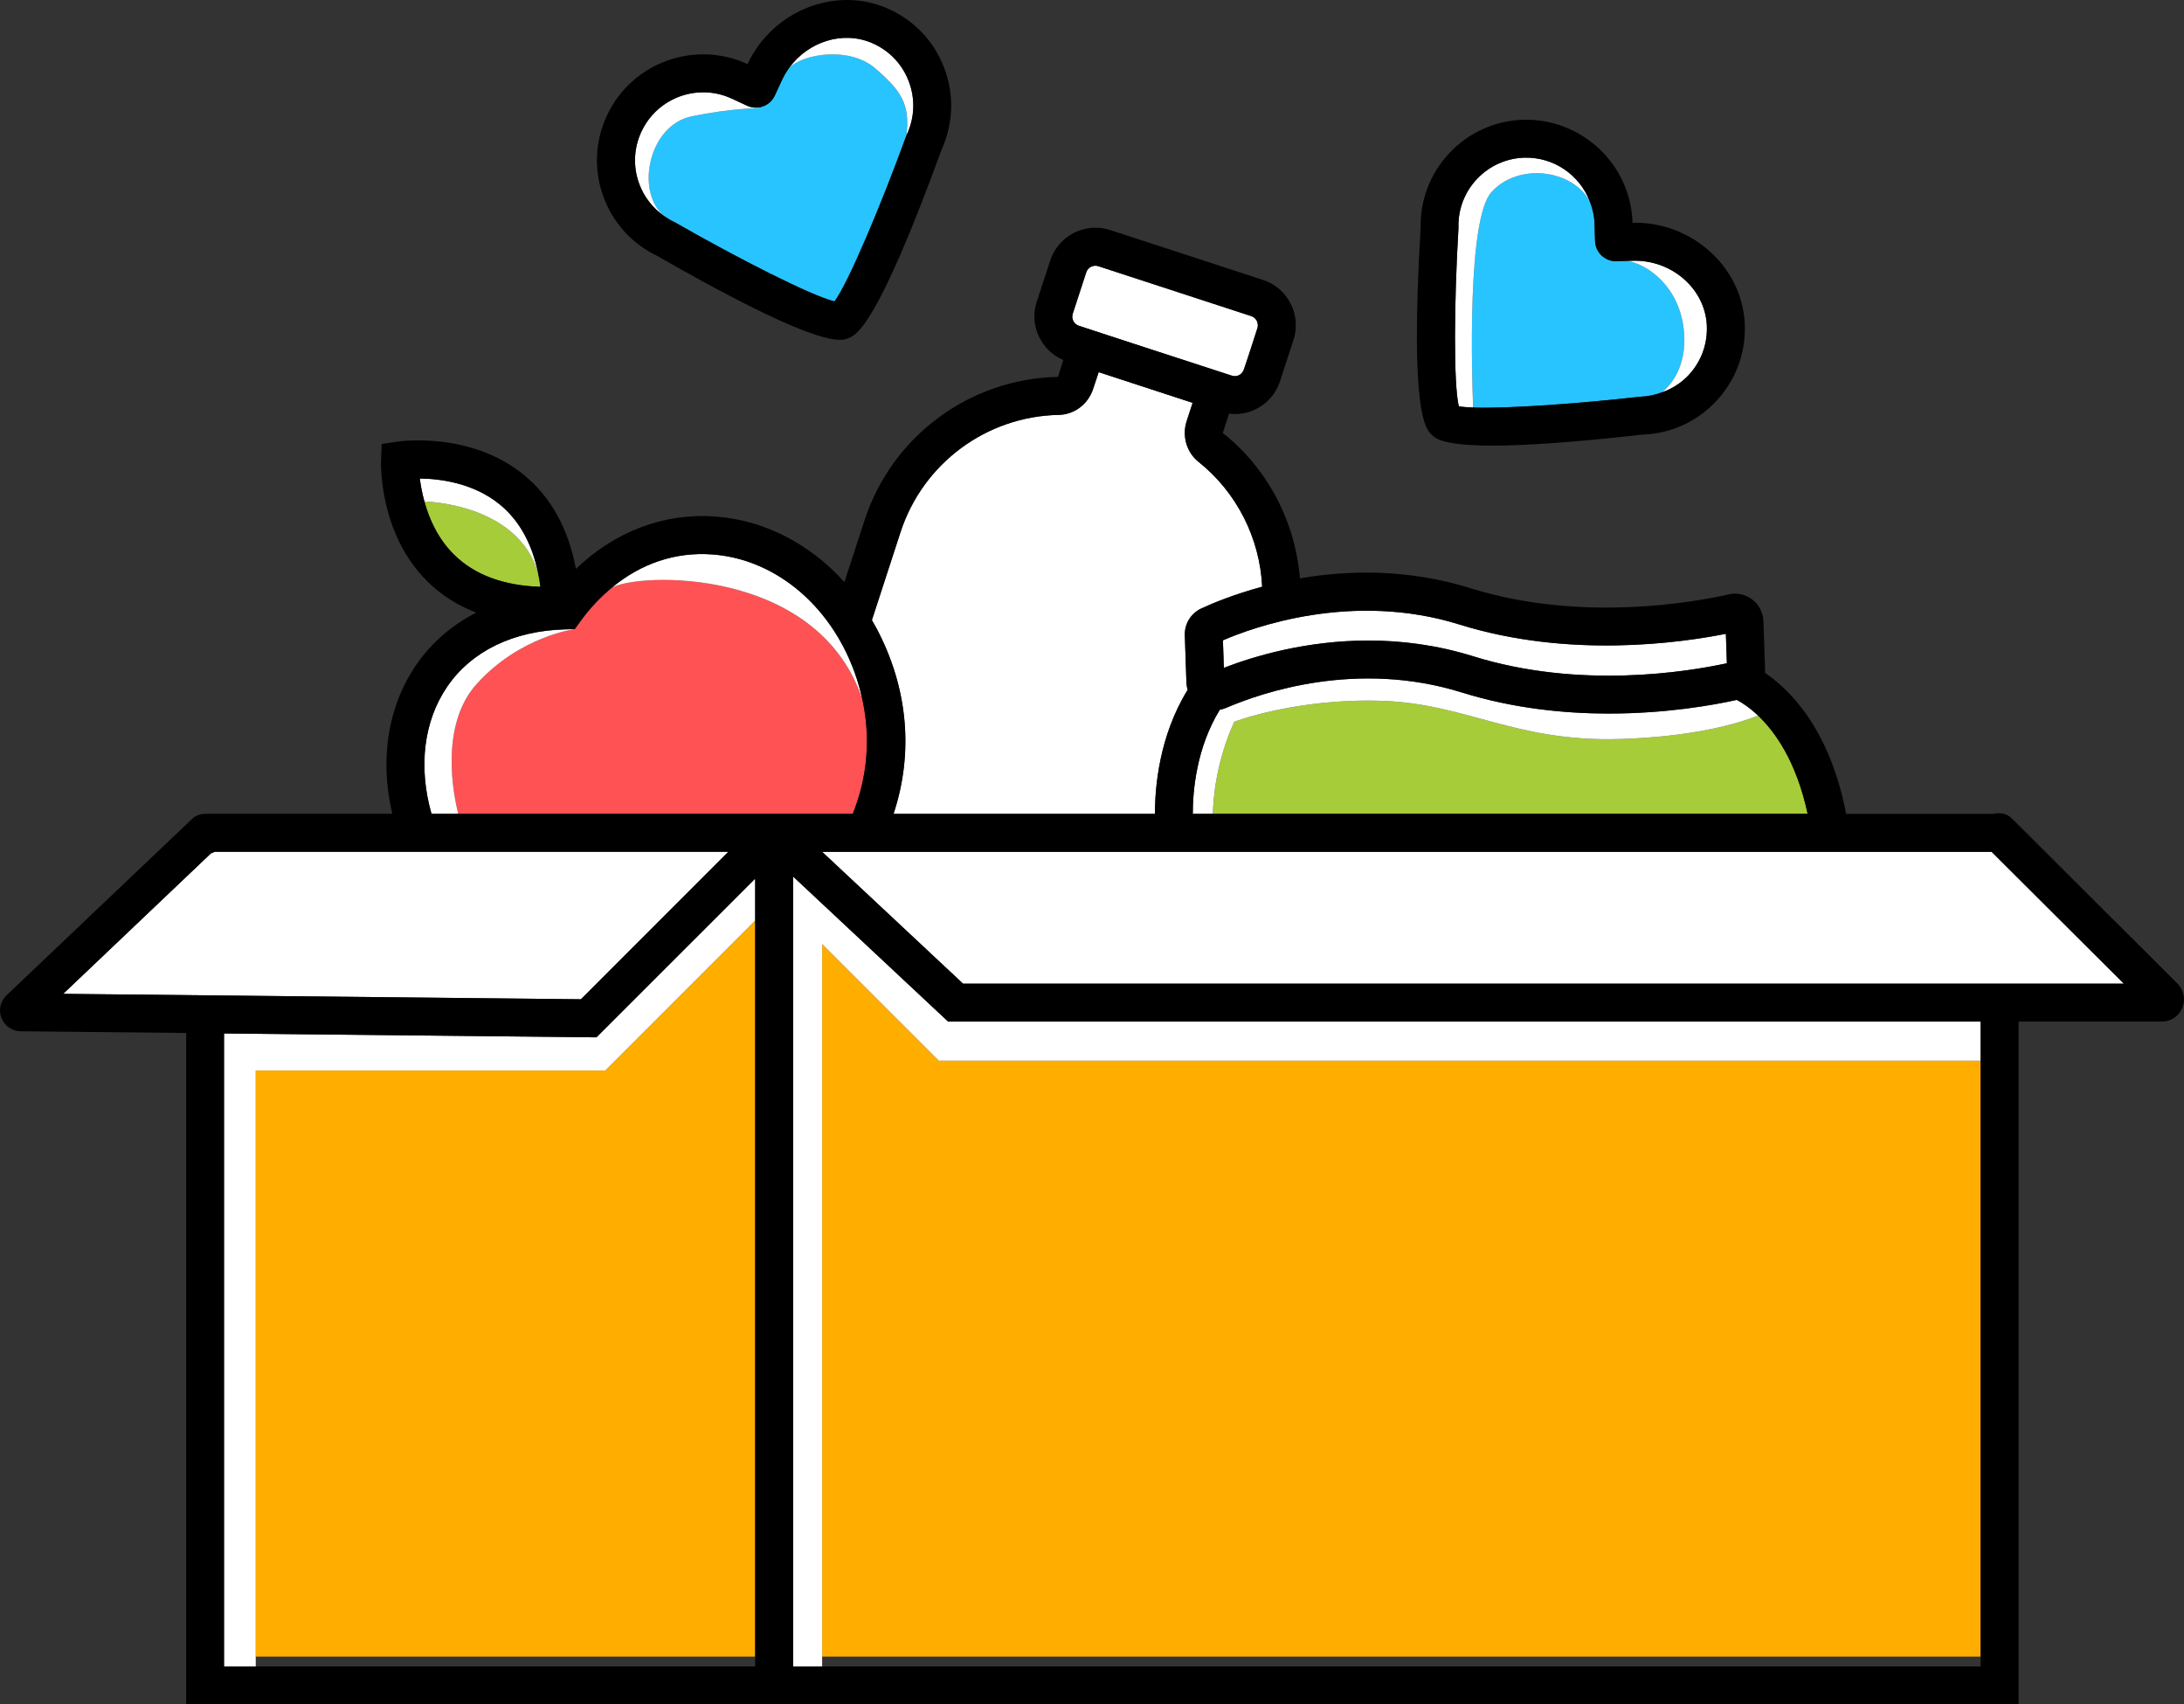
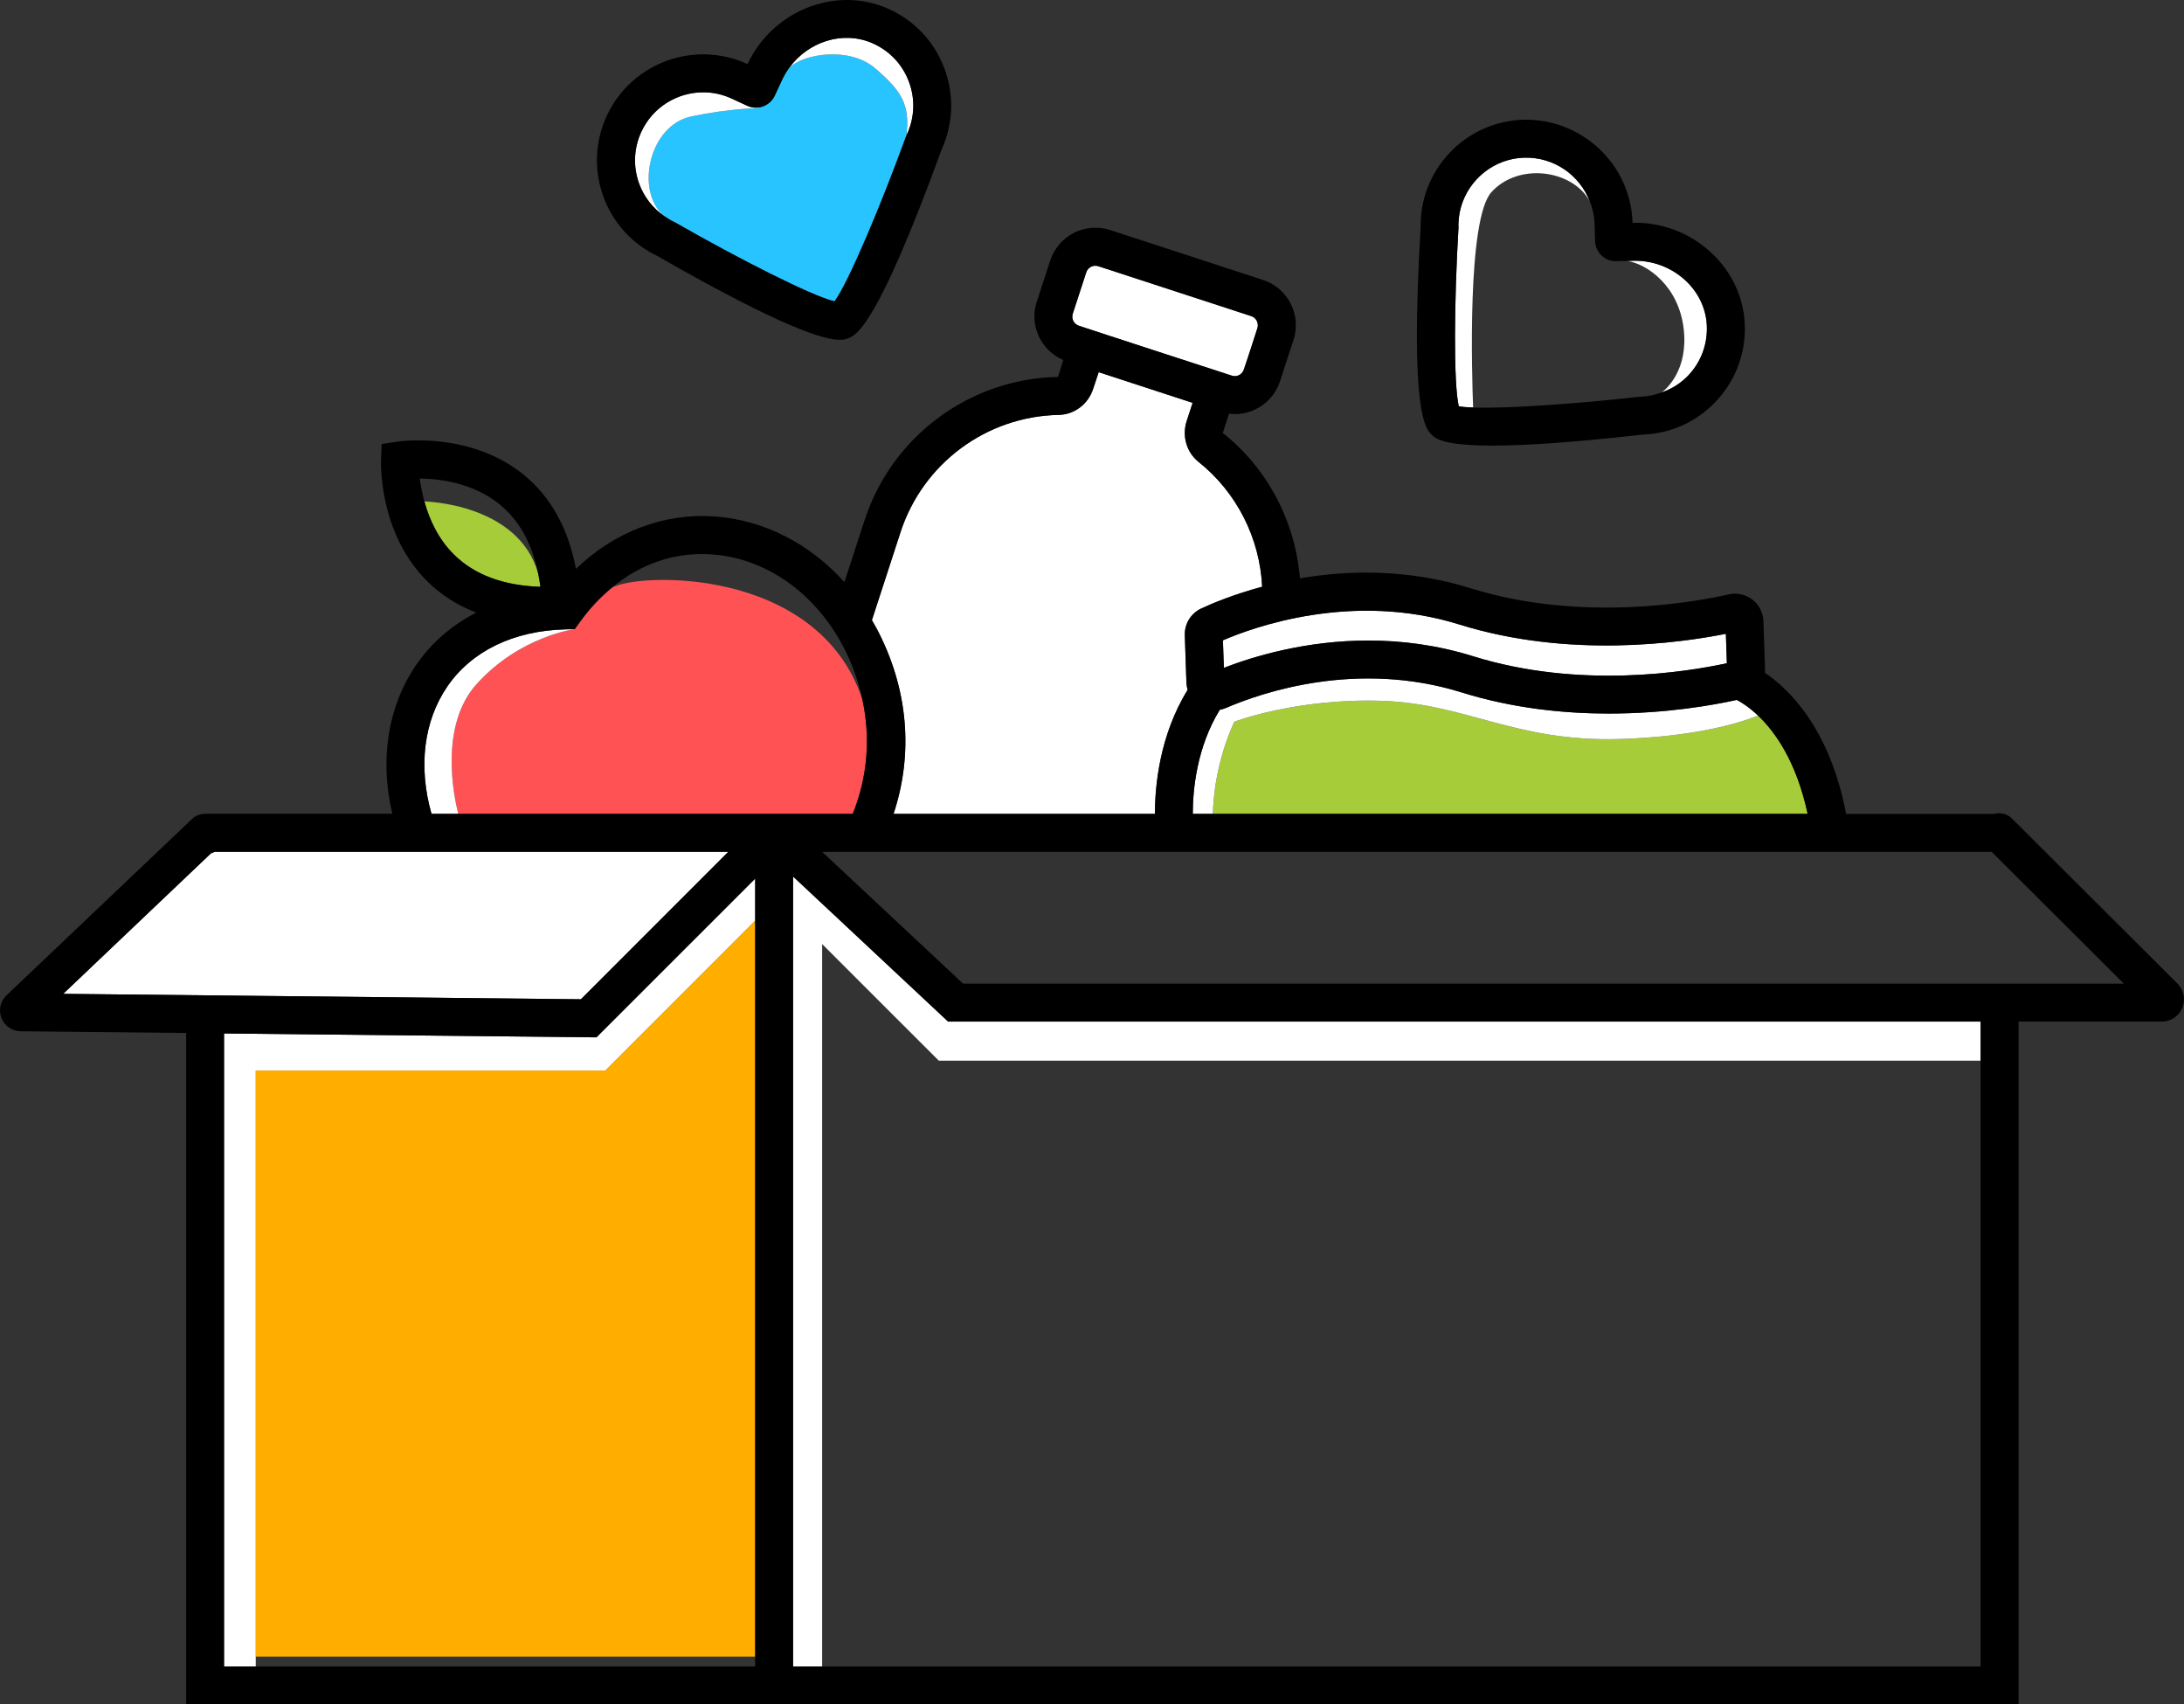
<svg xmlns="http://www.w3.org/2000/svg" version="1.1" id="_x2014_ÎÓÈ_x5F_1" x="0px" y="0px" viewBox="0 0 3952.768 3083.932" style="enable-background:new 0 0 3952.768 3083.932;" xml:space="preserve">
  <rect x="0" y="0" width="3952.768" height="3083.932" fill="#333333" stroke="none" />
  <style type="text/css">
	.st0{fill:#A6CC39;}
	.st1{fill:#FFFFFF;}
	.st2{fill:#28C4FF;}
	.st3{fill:#FF5255;}
	.st4{fill:#FFAE00;}
</style>
  <g id="food-donations_6_">
    <path class="st0" d="M974.171,1037.832c-36.2-127.4-205.3-130.4-206-130.5c8.6,31.3,24.3,67.2,53.7,96.2   c37,36.6,89.5,56.1,156.4,58.2C977.071,1053.532,975.771,1045.532,974.171,1037.832z" />
    <path class="st1" d="M1617.071,1472.532h473.1c0-50.4,8.4-142,59.2-224.4c-1.2-4.2-2-8.5-2.2-12.9l0,0l-2.9-85.8   c-0.7-20.7,11-39.8,29.8-48.5c20.1-9.4,58.8-25.5,110.2-39.4c-4.3-87.7-45.9-170.8-115.2-225.9c-21.6-17.2-30.2-46.7-21.5-73.6   l10.8-33.2l-170-55.5l-10.3,30.9c-9,27.2-34,45.9-62.1,46.4c-130.6,2.5-245.6,87.8-286.2,212l-52,159.3c3,5.1,5.9,10.2,8.7,15.5   C1643.371,1244.932,1653.671,1362.232,1617.071,1472.532z" />
-     <path class="st2" d="M2886.771,436.032l-0.9-31c-0.4-14.7-3.8-28.5-8.9-41.4c-31.5-56.7-129.1-70-177.8-15.8   c-44.2,49.2-35.2,332.2-32.9,389.6c61.6,2.2,189.7-6.9,300.3-19.4l2.9-0.2c13.3-0.4,25.9-3.4,38.1-7.7c8.5-6.4,48.3-40.8,39.7-115   c-9-78.1-66.3-117.4-102-123.1l-19.9,0.6c-10,0.4-19.6-3.4-26.9-10.3C2891.171,455.332,2887.071,446.032,2886.771,436.032z" />
    <path class="st2" d="M1373.071,195.632c0,0-49.2,0-121.4,14.9c-78.5,16.2-102.1,137.4-49.7,180.4c5.9,4.1,12,7.9,18.6,10.9l2.6,1.4   c111,63.6,246.1,132.5,287.1,142c25.4-34.2,85.3-176.9,129.9-299.7c7.6-57.5-10.6-82.8-56.9-122.4c-46.3-39.6-130.7-26.1-155.4,0   c-4.9,6.8-9.3,14.2-12.9,22.1l-12.9,27.9c-5.8,12.4-17.4,20-30.1,21.4C1372.771,195.232,1373.071,195.632,1373.071,195.632z" />
    <path class="st0" d="M3181.871,1294.832c-35.4,13.9-114.9,38.1-249.5,42.3c-191,6-277.5-64.2-432-69.1   c-154.4-4.9-266.3,37.7-266.3,37.7c-33,71.6-38.2,138.8-38.8,166.8h1076.4C3251.171,1377.632,3212.771,1324.132,3181.871,1294.832z   " />
    <path class="st3" d="M862.771,1237.532c-68,75.2-41.6,202.7-33.4,235h714c27.1-67.4,32.5-138.5,17.2-207.8   c-81-240.6-407.9-228.9-453.7-201c-20.4,17-39.5,37.1-56.7,60.8l-9.9,13.8C1040.271,1138.332,941.071,1150.832,862.771,1237.532z" />
    <path class="st1" d="M1318.171,1541.232h-929.7c-2,1.2-4.3,2-6.6,2.8l-267.5,254.2l937,9.8L1318.171,1541.232z" />
    <polygon class="st4" points="1095.571,1936.932 462.871,1936.932 462.871,2997.332 1366.771,2997.332 1366.771,1665.732  " />
-     <polygon class="st4" points="1699.071,1919.132 1487.971,1708.132 1487.971,2997.332 3584.771,2997.332 3584.771,1919.132  " />
    <polygon class="st1" points="462.871,1936.932 1095.571,1936.932 1366.771,1665.732 1366.771,1589.732 1079.471,1876.932    405.471,1869.932 405.471,2997.332 405.471,3015.232 462.871,3015.232 462.871,2997.332  " />
    <polygon class="st1" points="1487.971,1708.132 1699.071,1919.132 3584.771,1919.132 3584.771,1848.432 1715.971,1848.432    1435.371,1585.932 1435.371,2997.332 1435.371,3015.232 1487.971,3015.232 1487.971,2997.332  " />
-     <path class="st1" d="M3604.572,1541.232h-1478.2c-0.1,0-0.3,0-0.4,0h-0.1h-637.9l255.1,238.6h2100.8L3604.572,1541.232z" />
    <path class="st1" d="M809.671,1242.032c-43,62.7-52.8,145.6-28.7,230.5h48.4c-8.2-32.4-34.6-159.8,33.4-235   c78.3-86.6,177.5-99.2,177.5-99.2l-17,0.4C929.571,1141.232,853.671,1177.832,809.671,1242.032z" />
-     <path class="st1" d="M974.171,1037.832c-11-54.1-34.1-95.9-69-124.7c-48-39.6-109-47-145.3-47.4c1.4,11.8,4,26.2,8.3,41.6   C768.871,907.332,937.871,910.432,974.171,1037.832z" />
-     <path class="st1" d="M1560.571,1264.732c-7.1-32.3-18.3-64.2-34.6-95.2c-51.4-97.4-140.2-159.6-237.7-166.4   c-66.5-4.7-128.8,16.8-181.4,60.6C1152.671,1035.832,1479.571,1024.132,1560.571,1264.732z" />
    <path class="st1" d="M1251.771,210.532c72.1-14.9,121.4-14.9,121.4-14.9s-0.3-0.4-0.9-1.1c-6.5,0.7-13.3-0.1-19.7-3.1l-28.2-13.1   c-16.7-7.7-34.3-11.4-51.6-11.4c-46.5,0-91.1,26.5-112,71.4c-13.8,29.9-15.2,63.3-3.9,94.2c8.8,24,24.7,44.1,45.3,58.4   C1149.571,347.932,1173.271,226.732,1251.771,210.532z" />
    <path class="st1" d="M1583.471,123.232c46.3,39.6,64.5,64.9,56.9,122.4l1.1-2.7c14.1-30.5,15.3-64.6,3.2-96   c-12-31.4-35.7-55.9-66.7-69.2c-53-22.6-115.5-2.3-149.9,45.4C1452.771,97.132,1537.171,83.632,1583.471,123.232z" />
    <path class="st1" d="M2229.771,679.632c11,3.5,19-3.9,21.5-11.6c0.9-2.6,9.4-25.9,21.5-65.2l2.9-9c1.9-6,0.2-10.9-1-13.3   s-4.2-6.7-10.1-8.7l-276.7-90.3c-9.1-2.9-19,2-21.9,11.1l-24.4,74.8c-3,9.1,2,18.9,11.1,21.9l23.7,7.7l0,0   C1963.171,593.232,2194.571,668.432,2229.771,679.632z" />
    <path class="st1" d="M2699.171,347.832c48.7-54.2,146.3-41,177.8,15.8c-18.4-46.8-64.3-79.5-117.7-78.3   c-32.9,0.9-63.5,14.6-86.1,38.5s-34.6,55.2-33.6,88.1v1.5l-0.1,1.5c-7.5,127.7-9,279.4,0.7,320.3c6.2,1.1,15.2,1.8,26,2.2   C2663.971,679.932,2654.971,397.032,2699.171,347.832z" />
    <path class="st1" d="M3047.271,595.132c8.6,74.1-31.2,108.5-39.7,115c18.5-6.6,35.5-17.2,49.3-32.1c22.7-24.8,34.2-56.9,32.2-90.5   c-3.8-65.7-63.8-117.3-133-115.7l-10.8,0.3C2980.871,477.732,3038.271,517.032,3047.271,595.132z" />
    <path class="st1" d="M2213.271,1158.632l1.7,49.8c55.5-21.4,149.6-49.4,261.7-49.4c59.1,0,123.2,7.8,189.3,28.4   c192.3,60,386.5,28.5,459.4,12.7l-1.8-53.3c-81.8,16.4-283.6,45.2-482.2-16.8   C2447.071,1069.332,2267.271,1135.232,2213.271,1158.632z" />
    <path class="st1" d="M2500.371,1268.032c154.4,4.9,241,75,432,69.1c134.6-4.2,214.2-28.4,249.5-42.3   c-16.1-15.3-30.2-24.1-38.5-28.4c-42.3,9.4-127.3,24.7-231.6,24.7c-81.2,0-173.8-9.4-266.2-38.2c-189.5-59-361.5-0.1-426.6,28   c-3.6,1.6-7.4,2.6-11.2,3.3c-42.2,68.4-49,146.5-49,188.4h36.4c0.6-28,5.9-95.2,38.8-166.8   C2234.071,1305.732,2345.971,1263.132,2500.371,1268.032z" />
    <path d="M1190.371,463.532c229.1,131.3,302,151.3,329.6,151.3c7.7,0,11.9-1.5,14.9-2.7c14.2-5.2,51.9-19,169.4-341.8   c21.4-47.1,23-99.6,4.4-148c-18.7-48.8-55.6-87.1-103.8-107.7c-94.2-40.2-207.1,5.3-251.9,101.4c-95.9-44.4-210.2-2.5-254.7,93.4   c-21.6,46.5-23.7,98.6-6.1,146.7C1109.771,403.832,1144.571,441.832,1190.371,463.532z M1402.271,173.132l12.9-27.9   c3.7-7.9,8-15.3,12.9-22.1c34.4-47.7,97-68.1,149.9-45.4c31,13.2,54.7,37.8,66.7,69.2c12,31.4,10.9,65.5-3.2,96l-1.1,2.7   c-44.7,122.8-104.5,265.5-129.9,299.7c-41-9.5-176.1-78.4-287.1-142l-2.6-1.4c-6.6-3.1-12.7-6.9-18.6-10.9   c-20.6-14.3-36.4-34.4-45.3-58.4c-11.3-30.9-10-64.3,3.9-94.2c20.8-44.9,65.4-71.4,112-71.4c17.3,0,34.9,3.7,51.6,11.4l28.2,13.1   c6.4,3,13.2,3.8,19.7,3.1C1384.771,193.132,1396.471,185.532,1402.271,173.132z" />
    <path d="M2591.471,786.932c6.8,6.4,20.4,19.3,109.5,19.3c55.6,0,140.7-5,272-19.9c51.7-1.8,99.4-23.8,134.5-62   c35.4-38.6,53.2-88.6,50.2-140.9c-5.9-102.3-97.4-182.9-203-180.4c-3-105.7-91.9-188.7-197.1-186.4c-51.2,1.4-98.8,22.7-134,59.9   c-34.8,36.8-53.4,84.9-52.4,135.6C2551.271,748.832,2580.471,776.532,2591.471,786.932z M2945.271,472.032l10.8-0.3   c69.2-1.6,129.2,50,133,115.7c1.9,33.6-9.5,65.8-32.2,90.5c-13.7,15-30.7,25.5-49.3,32.1c-12.1,4.3-24.8,7.3-38.1,7.7l-2.9,0.2   c-110.5,12.5-238.6,21.6-300.3,19.4c-10.8-0.4-19.7-1.1-26-2.2c-9.8-41-8.3-192.6-0.7-320.3l0.1-1.5v-1.5   c-0.9-32.9,11-64.2,33.6-88.1s53.2-37.6,86.1-38.5c53.4-1.2,99.2,31.5,117.7,78.3c5.1,12.9,8.5,26.7,8.9,41.4l0.9,31   c0.3,10,4.4,19.4,11.7,26.3s16.8,10.7,26.9,10.3L2945.271,472.032z" />
    <path d="M3941.171,1779.832l-299.9-298.9c-8.9-8.9-21.5-11.3-32.8-8.3h-267.2c-29.5-154-102.6-225.4-147-255.3   c0.1-1.8,0.4-3.5,0.3-5.4l-3-87.9c-0.5-15.5-7.8-29.7-20-39.2c-12.2-9.4-27.7-12.8-42.7-9.4c-58.6,13.3-265.3,51.8-466.9-11   c-114.4-35.7-222.7-32.9-309.3-18c-8.3-102.9-58.9-199.3-139.6-263.1l11.4-34.9c3.5,0.4,6.9,0.8,10.4,0.8c36.2,0,70-23.1,81.8-59.4   l24.4-74.8c14.7-45.1-10-93.8-55.1-108.5l-276.7-90.3c-45.1-14.7-93.7,10-108.5,55.1l-24.4,74.8c-13.9,42.5,7.6,87.9,47.9,105.3   l-9.4,30.5c-159.8,3.1-300.5,107.3-350.1,259.3l-36.5,112c-62.6-69.5-145.6-112.5-235-118.8c-92.6-6.4-181,27.7-250.9,94.9   c-13.7-72.6-45-129.7-93.9-169.8c-96.6-79.2-224.2-61.3-229.6-60.4l-28,4.2l-1.2,28.3c-0.2,5.4-4.6,132.5,83.6,220.1   c25,24.8,54.7,43.6,88.7,56.7c-44,22.5-80.9,54.2-108.7,94.6c-51.5,75-66.4,171.1-43.3,269.3h-334.1c-0.9,0-1.7,0.2-2.6,0.3   c-9.2-0.6-18.5,2.3-25.7,9.2l-335.8,319.1c-11.2,10.6-14.8,26.7-9.1,41.1c5.6,14.3,19.2,23.7,34.7,23.9l299.6,3.1v1214.9h3316.4   v-1235.5h259.2c16.1,0,30.6-9.5,36.9-24.3C3955.871,1809.332,3952.871,1792.232,3941.171,1779.832z M3271.571,1472.532h-1076.4   h-36.4c0-41.9,6.7-120,49-188.4c3.8-0.7,7.6-1.7,11.2-3.3c65.2-28.1,237.1-87,426.6-28c92.5,28.8,185,38.2,266.2,38.2   c104.3,0,189.2-15.3,231.6-24.7c8.3,4.3,22.4,13.1,38.5,28.4C3212.771,1324.132,3251.171,1377.632,3271.571,1472.532z    M2641.471,1129.932c198.5,61.9,400.4,33.1,482.2,16.8l1.8,53.3c-72.9,15.8-267.1,47.3-459.4-12.7   c-66.1-20.6-130.2-28.4-189.3-28.4c-112.2,0-206.3,28-261.7,49.4l-1.7-49.8C2267.271,1135.232,2447.071,1069.332,2641.471,1129.932   z M2229.371,679.832l-253-82.6l-23.7-7.7c-9.1-3-14.1-12.8-11.1-21.9l24.4-74.8c3-9.1,12.8-14.1,21.9-11.1l276.7,90.3   c6,1.9,8.9,6.3,10.1,8.7c1.2,2.4,3,7.3,1,13.3l-2.9,9l-21.5,65.8C2248.371,677.732,2238.571,682.732,2229.371,679.832z    M1629.971,962.732c40.5-124.3,155.5-209.5,286.2-212c28.1-0.5,53-19.2,62.1-46.4l10.3-30.9l170,55.5l-10.8,33.2   c-8.7,26.8-0.1,56.4,21.5,73.6c69.3,55.2,111,138.2,115.2,225.9c-51.4,13.9-90.1,30-110.2,39.4c-18.8,8.7-30.5,27.8-29.8,48.5   l2.9,85.8l0,0c0.2,4.4,0.9,8.8,2.2,12.9c-50.8,82.3-59.2,173.9-59.2,224.4h-473.1c36.6-110.3,26.3-227.6-30.4-335.1   c-2.8-5.3-5.8-10.4-8.7-15.5L1629.971,962.732z M1050.171,1124.532c17.1-23.7,36.2-43.8,56.7-60.8c52.6-43.9,114.9-65.3,181.4-60.6   c97.5,6.8,186.3,69,237.7,166.4c16.3,31,27.5,62.9,34.6,95.2c15.3,69.4,9.8,140.5-17.2,207.8h-714h-48.4   c-24.1-84.9-14.3-167.8,28.7-230.5c44.1-64.2,119.9-100.9,213.6-103.3l17-0.4L1050.171,1124.532z M821.771,1003.632   c-29.4-29-45.1-64.9-53.7-96.2c-4.2-15.5-6.8-29.9-8.3-41.6c36.3,0.4,97.3,7.9,145.3,47.4c34.9,28.8,58,70.6,69,124.7   c1.6,7.7,2.9,15.7,4,23.9C911.271,1059.632,858.771,1040.132,821.771,1003.632z M114.371,1798.232l267.5-254.3   c2.3-0.8,4.5-1.6,6.6-2.8h929.7l-266.8,266.9L114.371,1798.232z M1366.771,3015.232h-903.9h-57.4v-17.9v-1127.4l674,7l287.3-287.2   v76v1331.6L1366.771,3015.232L1366.771,3015.232z M3584.771,3015.232h-2096.8h-52.6v-17.9v-1411.4l280.6,262.5h1868.7v70.7v1078.2   v17.9H3584.771z M1743.071,1779.832l-255.1-238.6h637.9h0.1c0.1,0,0.3,0,0.4,0h1478.2l239.4,238.6H1743.071z" />
  </g>
</svg>